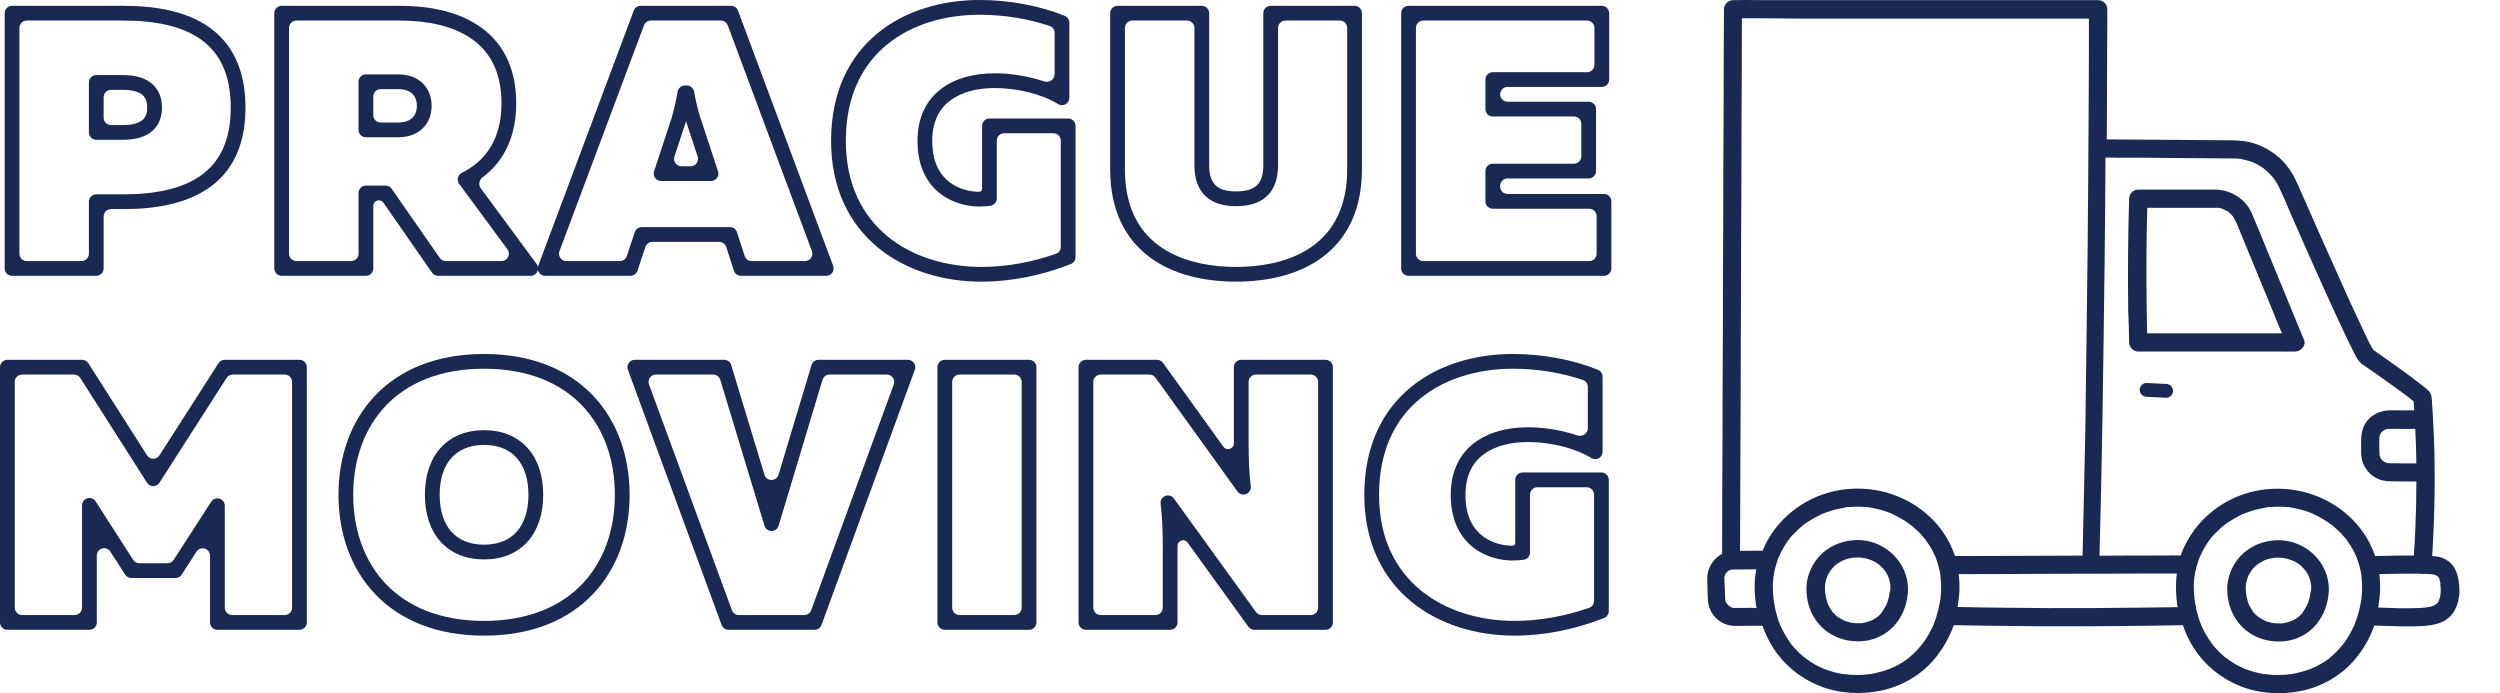
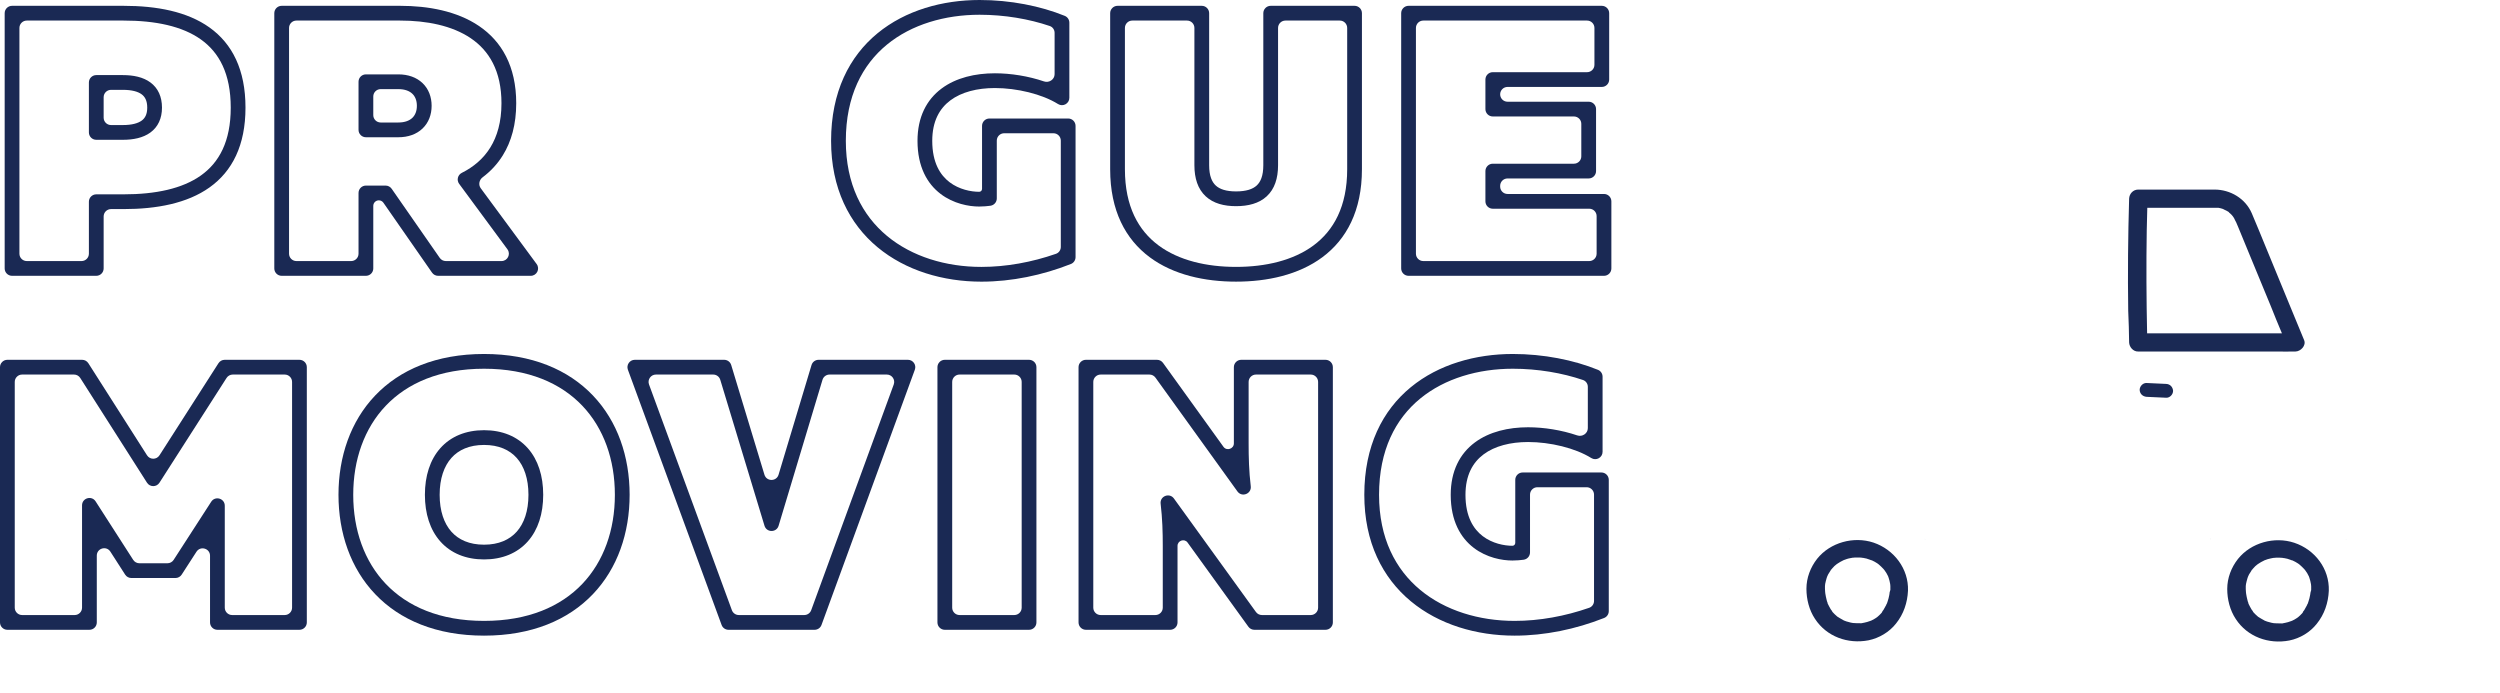
<svg xmlns="http://www.w3.org/2000/svg" width="339" height="94" viewBox="0 0 339 94" fill="none">
  <path fill-rule="evenodd" clip-rule="evenodd" d="M192.568 54.056C189.246 56.786 187 61.017 187 67.096C187 72.971 189.229 77.207 192.584 79.992C195.965 82.798 200.569 84.193 205.382 84.193C208.755 84.193 212.216 83.559 215.495 82.417C215.89 82.279 216.15 81.904 216.15 81.486V67.069C216.15 66.517 215.702 66.069 215.15 66.069H208.47C207.917 66.069 207.47 66.517 207.47 67.069V74.909C207.47 75.413 207.094 75.838 206.594 75.901C206.186 75.952 205.692 76.007 205.085 76.007C203.675 76.007 201.599 75.626 199.85 74.295C198.053 72.927 196.718 70.642 196.718 67.096C196.718 63.869 197.956 61.52 199.974 60.01C201.949 58.533 204.56 57.938 207.211 57.938C209.361 57.938 211.753 58.318 213.871 59.04C214.557 59.274 215.309 58.784 215.309 58.059V52.455C215.309 52.037 215.05 51.662 214.655 51.528C211.855 50.575 208.534 50 205.135 50C200.46 50 195.92 51.301 192.568 54.056ZM191.298 52.511C195.091 49.393 200.118 48 205.135 48C209.31 48 213.394 48.813 216.685 50.15C217.062 50.303 217.309 50.67 217.309 51.077V61.262C217.309 62.047 216.445 62.526 215.779 62.11C213.604 60.75 210.191 59.938 207.211 59.938C204.819 59.938 202.684 60.48 201.173 61.612C199.705 62.71 198.718 64.44 198.718 67.096C198.718 70.077 199.807 71.748 201.062 72.704C202.366 73.696 203.974 74.007 205.085 74.007C205.301 74.007 205.47 73.829 205.47 73.614V65.069C205.47 64.517 205.917 64.069 206.47 64.069H217.15C217.702 64.069 218.15 64.517 218.15 65.069V82.869C218.15 83.279 217.899 83.648 217.517 83.799C213.654 85.324 209.476 86.193 205.382 86.193C200.207 86.193 195.12 84.695 191.307 81.531C187.468 78.345 185 73.533 185 67.096C185 60.469 187.476 55.651 191.298 52.511Z" fill="#1A2954" />
  <path fill-rule="evenodd" clip-rule="evenodd" d="M146.25 49.789C146.25 49.237 146.698 48.789 147.25 48.789H156.892C157.213 48.789 157.515 48.944 157.703 49.205L165.904 60.589C166.339 61.192 167.313 60.866 167.313 60.123V49.789C167.313 49.237 167.761 48.789 168.313 48.789H179.735C180.287 48.789 180.735 49.237 180.735 49.789V84.4C180.735 84.952 180.287 85.4 179.735 85.4H170.093C169.772 85.4 169.47 85.246 169.282 84.985L161.031 73.565C160.611 72.984 159.672 73.3 159.672 74.016V84.4C159.672 84.952 159.224 85.4 158.672 85.4H147.25C146.698 85.4 146.25 84.952 146.25 84.4V49.789ZM149.25 50.789C148.698 50.789 148.25 51.237 148.25 51.789V82.4C148.25 82.952 148.698 83.4 149.25 83.4H156.672C157.224 83.4 157.672 82.952 157.672 82.4V74.016C157.672 72.205 157.622 70.321 157.382 68.3C157.26 67.276 158.581 66.76 159.185 67.597L170.305 82.985C170.493 83.246 170.794 83.4 171.115 83.4H177.735C178.287 83.4 178.735 82.952 178.735 82.4V51.789C178.735 51.237 178.287 50.789 177.735 50.789H170.313C169.761 50.789 169.313 51.237 169.313 51.789V60.123C169.313 61.986 169.362 63.918 169.603 65.938C169.725 66.963 168.402 67.478 167.798 66.641L156.679 51.205C156.491 50.944 156.189 50.789 155.867 50.789H149.25Z" fill="#1A2954" />
  <path fill-rule="evenodd" clip-rule="evenodd" d="M127.117 49.789C127.117 49.237 127.565 48.789 128.117 48.789H139.539C140.091 48.789 140.539 49.237 140.539 49.789V84.4C140.539 84.952 140.091 85.4 139.539 85.4H128.117C127.565 85.4 127.117 84.952 127.117 84.4V49.789ZM130.117 50.789C129.565 50.789 129.117 51.237 129.117 51.789V82.4C129.117 82.952 129.565 83.4 130.117 83.4H137.539C138.091 83.4 138.539 82.952 138.539 82.4V51.789C138.539 51.237 138.091 50.789 137.539 50.789H130.117Z" fill="#1A2954" />
  <path fill-rule="evenodd" clip-rule="evenodd" d="M85.142 50.134C84.903 49.481 85.386 48.789 86.081 48.789H98.195C98.635 48.789 99.024 49.077 99.152 49.499L103.658 64.37C103.945 65.317 105.287 65.316 105.573 64.368L110.043 49.501C110.17 49.078 110.559 48.789 111 48.789H123.114C123.809 48.789 124.292 49.48 124.053 50.133L111.396 84.743C111.252 85.138 110.876 85.4 110.457 85.4H98.788C98.368 85.4 97.994 85.138 97.849 84.744L85.142 50.134ZM88.946 50.789C88.25 50.789 87.767 51.481 88.007 52.134L99.245 82.744C99.39 83.138 99.765 83.4 100.184 83.4H109.059C109.478 83.4 109.853 83.138 109.998 82.743L121.192 52.133C121.431 51.48 120.948 50.789 120.253 50.789H112.488C112.046 50.789 111.657 51.078 111.53 51.501L105.58 71.288C105.295 72.237 103.952 72.238 103.665 71.29L97.668 51.499C97.54 51.077 97.151 50.789 96.711 50.789H88.946Z" fill="#1A2954" />
  <path fill-rule="evenodd" clip-rule="evenodd" d="M52.319 55.011C49.401 58.074 47.898 62.335 47.898 67.096C47.898 71.858 49.401 76.119 52.319 79.182C55.229 82.235 59.636 84.193 65.638 84.193C71.639 84.193 76.046 82.235 78.956 79.182C81.874 76.119 83.377 71.858 83.377 67.096C83.377 62.335 81.874 58.074 78.956 55.011C76.046 51.958 71.639 50 65.638 50C59.636 50 55.229 51.958 52.319 55.011ZM50.872 53.632C54.217 50.121 59.179 48 65.638 48C72.096 48 77.058 50.121 80.404 53.632C83.74 57.132 85.377 61.92 85.377 67.096C85.377 72.273 83.74 77.061 80.404 80.561C77.058 84.072 72.096 86.193 65.638 86.193C59.179 86.193 54.217 84.072 50.872 80.561C47.536 77.061 45.898 72.273 45.898 67.096C45.898 61.92 47.536 57.132 50.872 53.632ZM59.711 60.77C61.129 59.177 63.174 58.334 65.638 58.334C68.101 58.334 70.146 59.177 71.564 60.77C72.968 62.348 73.659 64.55 73.659 67.096C73.659 69.642 72.968 71.844 71.564 73.422C70.146 75.016 68.101 75.859 65.638 75.859C63.174 75.859 61.129 75.016 59.711 73.422C58.307 71.844 57.617 69.642 57.617 67.096C57.617 64.55 58.307 62.348 59.711 60.77ZM61.205 62.1C60.212 63.217 59.617 64.896 59.617 67.096C59.617 69.297 60.212 70.976 61.205 72.093C62.185 73.194 63.651 73.859 65.638 73.859C67.624 73.859 69.09 73.194 70.07 72.093C71.064 70.976 71.659 69.297 71.659 67.096C71.659 64.896 71.064 63.217 70.07 62.1C69.09 60.999 67.624 60.334 65.638 60.334C63.651 60.334 62.185 60.999 61.205 62.1Z" fill="#1A2954" />
  <path fill-rule="evenodd" clip-rule="evenodd" d="M0 49.789C0 49.237 0.448 48.789 1 48.789H11.136C11.478 48.789 11.796 48.964 11.979 49.252L19.939 61.742C20.331 62.357 21.23 62.358 21.624 61.743L29.626 49.25C29.81 48.963 30.128 48.789 30.468 48.789H40.605C41.157 48.789 41.605 49.237 41.605 49.789V84.4C41.605 84.952 41.157 85.4 40.605 85.4H29.48C28.927 85.4 28.48 84.952 28.48 84.4V75.359C28.48 74.362 27.181 73.979 26.64 74.816L24.634 77.921C24.449 78.207 24.133 78.379 23.794 78.379H17.811C17.471 78.379 17.154 78.206 16.97 77.919L14.966 74.801C14.427 73.961 13.125 74.343 13.125 75.341V84.4C13.125 84.952 12.677 85.4 12.125 85.4H1C0.448 85.4 0 84.952 0 84.4V49.789ZM3 50.789C2.448 50.789 2 51.237 2 51.789V82.4C2 82.952 2.448 83.4 3 83.4H10.125C10.677 83.4 11.125 82.952 11.125 82.4V68.528C11.125 67.53 12.427 67.148 12.966 67.988L18.062 75.919C18.246 76.206 18.563 76.379 18.903 76.379H22.705C23.044 76.379 23.36 76.207 23.545 75.921L28.64 68.035C29.181 67.198 30.48 67.581 30.48 68.578V82.4C30.48 82.952 30.927 83.4 31.48 83.4H38.605C39.157 83.4 39.605 82.952 39.605 82.4V51.789C39.605 51.237 39.157 50.789 38.605 50.789H31.562C31.222 50.789 30.904 50.963 30.721 51.25L21.62 65.458C21.226 66.073 20.327 66.072 19.934 65.456L10.882 51.252C10.699 50.964 10.381 50.789 10.039 50.789H3Z" fill="#1A2954" />
  <path fill-rule="evenodd" clip-rule="evenodd" d="M190 1.789C190 1.237 190.448 0.789 191 0.789H217.205C217.757 0.789 218.205 1.237 218.205 1.789V10.788C218.205 11.34 217.757 11.788 217.205 11.788H204.422C203.869 11.788 203.422 12.238 203.422 12.79C203.422 13.343 203.869 13.793 204.422 13.793H215.425C215.978 13.793 216.425 14.241 216.425 14.793V23.198C216.425 23.75 215.978 24.198 215.425 24.198H204.422C203.869 24.198 203.422 24.646 203.422 25.198V25.302C203.422 25.854 203.869 26.302 204.422 26.302H217.502C218.054 26.302 218.502 26.75 218.502 27.302V36.4C218.502 36.952 218.054 37.4 217.502 37.4H191C190.448 37.4 190 36.952 190 36.4V1.789ZM193 2.789C192.448 2.789 192 3.237 192 3.789V34.4C192 34.952 192.448 35.4 193 35.4H215.502C216.054 35.4 216.502 34.952 216.502 34.4V29.302C216.502 28.75 216.054 28.302 215.502 28.302H202.422C201.869 28.302 201.422 27.854 201.422 27.302V23.198C201.422 22.646 201.869 22.198 202.422 22.198H213.425C213.978 22.198 214.425 21.75 214.425 21.198V16.793C214.425 16.241 213.978 15.793 213.425 15.793H202.422C201.869 15.793 201.422 15.345 201.422 14.793V10.788C201.422 10.236 201.869 9.788 202.422 9.788H215.205C215.757 9.788 216.205 9.34 216.205 8.788V3.789C216.205 3.237 215.757 2.789 215.205 2.789H193Z" fill="#1A2954" />
  <path fill-rule="evenodd" clip-rule="evenodd" d="M150.539 1.789C150.539 1.237 150.987 0.789 151.539 0.789H162.961C163.513 0.789 163.961 1.237 163.961 1.789V22.407C163.961 23.848 164.335 24.673 164.853 25.154C165.385 25.649 166.254 25.956 167.608 25.956C168.991 25.956 169.873 25.647 170.41 25.152C170.931 24.671 171.305 23.848 171.305 22.407V1.789C171.305 1.237 171.753 0.789 172.305 0.789H183.678C184.23 0.789 184.678 1.237 184.678 1.789V22.951C184.678 28.569 182.592 32.443 179.318 34.878C176.091 37.278 171.834 38.191 167.608 38.191C163.383 38.191 159.125 37.278 155.899 34.878C152.625 32.443 150.539 28.569 150.539 22.951V1.789ZM153.539 2.789C152.987 2.789 152.539 3.237 152.539 3.789V22.951C152.539 28.013 154.384 31.259 157.093 33.273C159.849 35.324 163.626 36.191 167.608 36.191C171.591 36.191 175.367 35.324 178.124 33.273C180.832 31.259 182.678 28.013 182.678 22.951V3.789C182.678 3.237 182.23 2.789 181.678 2.789H174.305C173.753 2.789 173.305 3.237 173.305 3.789V22.407C173.305 24.18 172.839 25.632 171.766 26.622C170.709 27.597 169.242 27.956 167.608 27.956C165.996 27.956 164.541 27.595 163.491 26.619C162.427 25.63 161.961 24.18 161.961 22.407V3.789C161.961 3.237 161.513 2.789 160.961 2.789H153.539Z" fill="#1A2954" />
  <path fill-rule="evenodd" clip-rule="evenodd" d="M120.263 6.056C116.941 8.786 114.695 13.017 114.695 19.096C114.695 24.971 116.924 29.207 120.28 31.992C123.66 34.798 128.264 36.193 133.077 36.193C136.45 36.193 139.911 35.559 143.191 34.417C143.585 34.279 143.845 33.904 143.845 33.486V19.069C143.845 18.517 143.397 18.069 142.845 18.069H136.165C135.613 18.069 135.165 18.517 135.165 19.069V26.909C135.165 27.413 134.789 27.838 134.289 27.901C133.881 27.952 133.387 28.007 132.781 28.007C131.37 28.007 129.295 27.626 127.546 26.295C125.748 24.927 124.413 22.642 124.413 19.096C124.413 15.869 125.652 13.52 127.67 12.01C129.644 10.533 132.255 9.938 134.907 9.938C137.056 9.938 139.449 10.318 141.566 11.04C142.253 11.274 143.004 10.784 143.004 10.059V4.455C143.004 4.037 142.746 3.662 142.35 3.527C139.55 2.575 136.23 2 132.83 2C128.155 2 123.615 3.301 120.263 6.056ZM118.994 4.51C122.787 1.393 127.814 0 132.83 0C137.006 0 141.09 0.813 144.381 2.15C144.758 2.303 145.004 2.67 145.004 3.077V13.262C145.004 14.047 144.14 14.526 143.474 14.11C141.299 12.75 137.886 11.938 134.907 11.938C132.515 11.938 130.38 12.48 128.868 13.612C127.4 14.71 126.413 16.44 126.413 19.096C126.413 22.077 127.502 23.748 128.757 24.704C130.061 25.696 131.669 26.007 132.781 26.007C132.996 26.007 133.165 25.829 133.165 25.614V17.069C133.165 16.517 133.613 16.069 134.165 16.069H144.845C145.397 16.069 145.845 16.517 145.845 17.069V34.869C145.845 35.279 145.594 35.648 145.212 35.799C141.35 37.324 137.171 38.193 133.077 38.193C127.903 38.193 122.815 36.695 119.002 33.531C115.164 30.345 112.695 25.533 112.695 19.096C112.695 12.469 115.172 7.651 118.994 4.51Z" fill="#1A2954" />
-   <path fill-rule="evenodd" clip-rule="evenodd" d="M85.936 1.439C86.082 1.048 86.456 0.789 86.873 0.789H99.135C99.552 0.789 99.926 1.048 100.072 1.44L112.977 36.05C113.22 36.704 112.737 37.4 112.04 37.4H100.47C100.036 37.4 99.651 37.12 99.518 36.707L98.482 33.494C98.349 33.081 97.964 32.801 97.53 32.801H88.463C88.032 32.801 87.65 33.077 87.514 33.485L86.437 36.716C86.301 37.124 85.919 37.4 85.488 37.4H73.919C73.221 37.4 72.737 36.703 72.982 36.049L85.936 1.439ZM88.26 2.789C87.843 2.789 87.469 3.048 87.323 3.439L75.866 34.049C75.621 34.703 76.105 35.4 76.803 35.4H84.047C84.477 35.4 84.859 35.124 84.996 34.716L86.073 31.485C86.209 31.077 86.591 30.801 87.021 30.801H98.987C99.421 30.801 99.805 31.081 99.938 31.494L100.975 34.707C101.108 35.12 101.492 35.4 101.926 35.4H109.16C109.857 35.4 110.34 34.704 110.097 34.05L98.683 3.44C98.537 3.048 98.164 2.789 97.746 2.789H88.26ZM91.106 15.891C91.386 14.849 91.66 13.76 91.881 12.45C91.964 11.958 92.385 11.59 92.884 11.59H93.124C93.623 11.59 94.043 11.958 94.127 12.45C94.349 13.764 94.631 14.849 94.946 15.874L97.365 23.232C97.578 23.879 97.096 24.544 96.415 24.544H89.642C88.961 24.544 88.479 23.879 88.692 23.232L91.106 15.891ZM93.035 16.463C93.033 16.458 93.025 16.458 93.023 16.464L91.455 21.232C91.242 21.879 91.724 22.544 92.405 22.544H93.652C94.333 22.544 94.815 21.879 94.602 21.232L93.04 16.48L93.037 16.471C93.036 16.469 93.035 16.466 93.035 16.463Z" fill="#1A2954" />
  <path fill-rule="evenodd" clip-rule="evenodd" d="M37.195 1.789C37.195 1.237 37.643 0.789 38.195 0.789H54.264C58.046 0.789 61.959 1.495 64.955 3.526C68.014 5.6 69.999 8.976 69.999 14.002C69.999 16.854 69.343 19.193 68.18 21.068C67.438 22.263 66.505 23.246 65.441 24.044C64.973 24.395 64.841 25.058 65.189 25.529L72.77 35.806C73.257 36.466 72.786 37.4 71.965 37.4H59.407C59.079 37.4 58.773 37.239 58.586 36.971L51.989 27.488C51.848 27.286 51.617 27.165 51.37 27.165C50.954 27.165 50.617 27.502 50.617 27.919V36.4C50.617 36.952 50.169 37.4 49.617 37.4H38.195C37.643 37.4 37.195 36.952 37.195 36.4V1.789ZM40.195 2.789C39.643 2.789 39.195 3.237 39.195 3.789V34.4C39.195 34.952 39.643 35.4 40.195 35.4H47.617C48.169 35.4 48.617 34.952 48.617 34.4V26.165C48.617 25.613 49.065 25.165 49.617 25.165H52.287C52.614 25.165 52.921 25.325 53.108 25.594L59.631 34.971C59.818 35.239 60.124 35.4 60.452 35.4H68.005C68.825 35.4 69.296 34.466 68.809 33.806L62.261 24.929C61.892 24.43 62.063 23.719 62.618 23.441C64.21 22.645 65.542 21.526 66.48 20.013C67.418 18.501 67.999 16.539 67.999 14.002C67.999 9.584 66.299 6.853 63.833 5.182C61.304 3.468 57.85 2.789 54.264 2.789H40.195ZM48.617 11.085C48.617 10.532 49.065 10.085 49.617 10.085H54.017C55.33 10.085 56.476 10.482 57.299 11.271C58.125 12.063 58.528 13.156 58.528 14.348C58.528 15.54 58.125 16.632 57.299 17.424C56.476 18.214 55.33 18.611 54.017 18.611H49.617C49.065 18.611 48.617 18.163 48.617 17.611V11.085ZM51.617 12.085C51.065 12.085 50.617 12.532 50.617 13.085V15.611C50.617 16.163 51.065 16.611 51.617 16.611H54.017C54.929 16.611 55.539 16.341 55.915 15.981C56.288 15.623 56.528 15.084 56.528 14.348C56.528 13.611 56.288 13.072 55.915 12.715C55.539 12.355 54.929 12.085 54.017 12.085H51.617Z" fill="#1A2954" />
  <path fill-rule="evenodd" clip-rule="evenodd" d="M0.633 1.789C0.633 1.237 1.081 0.789 1.633 0.789H16.763C21.248 0.789 25.377 1.564 28.406 3.725C31.5 5.932 33.288 9.467 33.288 14.595C33.288 19.701 31.498 23.223 28.405 25.422C25.376 27.576 21.248 28.352 16.763 28.352H15.054C14.502 28.352 14.054 28.799 14.054 29.352V36.4C14.054 36.952 13.607 37.4 13.054 37.4H1.633C1.081 37.4 0.633 36.952 0.633 36.4V1.789ZM3.633 2.789C3.081 2.789 2.633 3.237 2.633 3.789V34.4C2.633 34.952 3.081 35.4 3.633 35.4H11.054C11.607 35.4 12.054 34.952 12.054 34.4V27.352C12.054 26.799 12.502 26.352 13.054 26.352H16.763C21.078 26.352 24.712 25.594 27.246 23.792C29.716 22.036 31.288 19.18 31.288 14.595C31.288 9.983 29.714 7.115 27.245 5.353C24.712 3.547 21.078 2.789 16.763 2.789H3.633ZM12.054 11.183C12.054 10.631 12.502 10.183 13.054 10.183H16.664C18.072 10.183 19.396 10.444 20.39 11.175C21.439 11.947 21.965 13.126 21.965 14.595C21.965 16.047 21.433 17.213 20.385 17.975C19.394 18.696 18.072 18.957 16.664 18.957H13.054C12.502 18.957 12.054 18.509 12.054 17.957V11.183ZM15.054 12.183C14.502 12.183 14.054 12.631 14.054 13.183V15.957C14.054 16.509 14.502 16.957 15.054 16.957H16.664C17.876 16.957 18.705 16.724 19.209 16.357C19.657 16.032 19.965 15.516 19.965 14.595C19.965 13.642 19.651 13.115 19.205 12.786C18.703 12.417 17.876 12.183 16.664 12.183H15.054Z" fill="#1A2954" />
  <path d="M311.105 73.6C308.419 72.711 305.241 73.575 303.467 75.796C302.555 76.955 302.013 78.386 302.013 79.867C302.013 81.273 302.383 82.753 303.171 83.938C304.748 86.356 307.631 87.392 310.439 86.849C311.893 86.553 313.248 85.739 314.159 84.579C315.194 83.296 315.712 81.742 315.786 80.113C315.884 77.128 313.913 74.537 311.105 73.6ZM313.051 78.411C313.051 78.386 313.051 78.386 313.026 78.386C313.051 78.386 313.051 78.411 313.051 78.411ZM305.463 82.951C305.413 82.901 305.364 82.852 305.463 82.951ZM311.573 83.691L311.548 83.716C311.425 83.839 311.523 83.74 311.573 83.691ZM313.273 80.558C313.273 80.632 313.248 80.656 313.248 80.706C313.199 81.002 313.125 81.273 313.026 81.569C313.001 81.668 312.952 81.766 312.928 81.865C312.928 81.865 312.928 81.89 312.903 81.89C312.903 81.915 312.878 81.939 312.878 81.939C312.854 81.989 312.854 81.989 312.854 81.989C312.854 82.013 312.829 82.038 312.829 82.063C312.706 82.285 312.583 82.507 312.46 82.729C312.41 82.803 312.287 82.926 312.263 83.025C312.263 83.025 312.263 83.025 312.263 83.05C312.238 83.099 312.189 83.124 312.164 83.173C311.991 83.37 311.794 83.543 311.622 83.691C311.573 83.716 311.474 83.79 311.449 83.814C311.351 83.888 311.228 83.963 311.129 84.012C311.006 84.086 310.907 84.135 310.784 84.185C310.759 84.185 310.686 84.209 310.661 84.234C310.661 84.234 310.661 84.234 310.636 84.234C310.39 84.333 310.119 84.407 309.873 84.456C309.799 84.481 309.7 84.481 309.626 84.505C309.577 84.505 309.552 84.53 309.552 84.53C309.429 84.555 309.281 84.53 309.183 84.53C308.912 84.53 308.616 84.53 308.345 84.505C308.32 84.505 308.222 84.481 308.197 84.481C308.049 84.456 307.926 84.431 307.778 84.382C307.557 84.332 307.31 84.259 307.088 84.16C307.039 84.135 306.99 84.111 306.965 84.086C306.842 84.012 306.694 83.938 306.571 83.864C306.473 83.79 306.349 83.74 306.251 83.666C306.226 83.666 306.177 83.617 306.152 83.593C305.955 83.42 305.758 83.247 305.586 83.05C305.561 83.025 305.536 83 305.512 82.951C305.487 82.852 305.364 82.729 305.315 82.655C305.167 82.408 305.044 82.161 304.92 81.915C304.896 81.865 304.871 81.816 304.871 81.742C304.822 81.618 304.773 81.495 304.748 81.347C304.674 81.076 304.625 80.804 304.575 80.508C304.575 80.434 304.551 80.36 304.551 80.286C304.551 80.163 304.526 80.015 304.526 79.891C304.526 79.743 304.526 79.62 304.526 79.472C304.526 79.472 304.526 79.373 304.551 79.299C304.551 79.373 304.526 79.423 304.551 79.25C304.551 79.225 304.551 79.225 304.551 79.225C304.6 78.954 304.674 78.707 304.748 78.436C304.773 78.386 304.773 78.337 304.797 78.288C304.846 78.14 304.846 78.164 304.822 78.213C304.871 78.115 304.97 77.918 304.97 77.893C304.994 77.868 305.216 77.498 305.315 77.35C305.29 77.375 305.29 77.375 305.315 77.325C305.339 77.276 305.364 77.251 305.364 77.251C305.364 77.251 305.364 77.251 305.364 77.276C305.364 77.276 305.364 77.276 305.389 77.251C305.413 77.202 305.463 77.177 305.487 77.128C305.586 77.005 305.709 76.906 305.807 76.783C305.906 76.684 306.004 76.61 306.103 76.536C306.152 76.511 306.202 76.462 306.251 76.437C306.473 76.289 306.719 76.141 306.99 76.018C307.015 76.018 307.039 75.993 307.088 75.968C307.113 75.968 307.113 75.968 307.162 75.944C307.286 75.894 307.384 75.87 307.507 75.82C307.803 75.722 308.099 75.697 308.419 75.623C308.074 75.697 308.518 75.623 308.616 75.623C308.764 75.623 308.912 75.623 309.06 75.623C309.207 75.623 309.33 75.623 309.478 75.648C309.528 75.648 309.577 75.648 309.626 75.672C309.651 75.672 309.651 75.672 309.7 75.672C310.02 75.722 310.316 75.796 310.612 75.919C310.686 75.944 310.735 75.968 310.809 75.993H310.833C310.833 75.993 310.833 75.993 310.858 75.993C310.981 76.067 311.129 76.116 311.252 76.19C311.376 76.264 311.499 76.338 311.622 76.412C311.696 76.462 311.745 76.511 311.819 76.56C312.041 76.758 312.263 76.955 312.46 77.177C312.509 77.227 312.533 77.276 312.583 77.325C312.681 77.449 312.755 77.597 312.854 77.72C312.928 77.868 313.001 77.991 313.075 78.14C313.075 78.14 313.075 78.164 313.1 78.189C313.1 78.189 313.1 78.189 313.1 78.213C313.125 78.263 313.125 78.288 313.149 78.337C313.248 78.633 313.322 78.929 313.371 79.225C313.371 79.324 313.396 79.423 313.396 79.497C313.396 79.669 313.396 79.842 313.396 80.015C313.297 80.286 313.297 80.409 313.273 80.558Z" fill="#1A2954" />
  <path d="M254.043 73.575C251.358 72.686 248.179 73.55 246.405 75.77C245.494 76.93 244.952 78.361 244.952 79.841C244.952 81.248 245.321 82.728 246.11 83.913C247.686 86.331 250.569 87.367 253.378 86.824C254.807 86.528 256.187 85.714 257.098 84.554C258.133 83.271 258.65 81.717 258.724 80.088C258.823 77.127 256.827 74.512 254.043 73.575ZM255.989 78.386C255.989 78.361 255.989 78.361 255.965 78.361C255.989 78.361 255.989 78.386 255.989 78.386ZM248.376 82.95C248.352 82.901 248.303 82.852 248.376 82.95ZM254.511 83.691L254.486 83.715C254.363 83.814 254.462 83.74 254.511 83.691ZM256.211 80.532C256.211 80.557 256.211 80.557 256.211 80.532C256.211 80.606 256.187 80.631 256.187 80.68C256.137 80.977 256.063 81.248 255.965 81.544C255.94 81.643 255.891 81.741 255.866 81.84C255.866 81.84 255.866 81.865 255.841 81.865C255.841 81.889 255.817 81.914 255.817 81.914C255.792 81.963 255.792 81.963 255.792 81.963C255.792 81.988 255.768 82.013 255.768 82.037C255.644 82.259 255.521 82.481 255.398 82.704C255.349 82.778 255.226 82.901 255.201 83C255.201 83 255.201 83 255.201 83.024C255.176 83.074 255.127 83.098 255.102 83.148C254.93 83.345 254.733 83.518 254.56 83.666C254.511 83.691 254.413 83.765 254.388 83.789C254.289 83.863 254.166 83.937 254.068 83.987C253.945 84.061 253.846 84.11 253.723 84.159C253.698 84.159 253.624 84.184 253.599 84.209C253.599 84.209 253.599 84.209 253.575 84.209C253.328 84.307 253.058 84.381 252.811 84.431C252.737 84.456 252.639 84.456 252.565 84.48C252.515 84.48 252.491 84.505 252.491 84.505C252.368 84.529 252.22 84.505 252.121 84.505C251.85 84.505 251.555 84.505 251.284 84.48C251.259 84.48 251.16 84.456 251.136 84.456C250.988 84.431 250.865 84.406 250.717 84.357C250.495 84.307 250.249 84.233 250.027 84.135C249.978 84.11 249.928 84.085 249.904 84.061C249.781 83.987 249.633 83.913 249.51 83.839C249.411 83.765 249.288 83.715 249.189 83.641C249.165 83.641 249.116 83.592 249.091 83.567C248.894 83.395 248.697 83.222 248.524 83.024C248.5 83 248.475 82.975 248.45 82.926C248.426 82.827 248.303 82.704 248.253 82.63C248.105 82.383 247.982 82.136 247.859 81.889C247.834 81.84 247.81 81.791 247.81 81.717C247.76 81.593 247.711 81.47 247.686 81.322C247.613 81.05 247.563 80.779 247.514 80.483C247.514 80.409 247.489 80.335 247.489 80.261C247.489 80.138 247.465 79.989 247.465 79.866C247.465 79.718 247.465 79.595 247.465 79.447C247.465 79.447 247.465 79.348 247.489 79.274C247.489 79.348 247.465 79.397 247.489 79.225C247.489 79.2 247.489 79.2 247.489 79.2C247.539 78.928 247.613 78.682 247.686 78.41C247.711 78.361 247.711 78.312 247.736 78.262C247.785 78.114 247.785 78.139 247.76 78.188C247.81 78.09 247.908 77.892 247.908 77.868C247.933 77.843 248.155 77.473 248.253 77.325C248.229 77.349 248.229 77.349 248.253 77.3C248.278 77.251 248.303 77.226 248.303 77.226C248.303 77.226 248.303 77.226 248.303 77.251C248.303 77.251 248.303 77.251 248.327 77.226C248.352 77.177 248.401 77.152 248.426 77.103C248.524 76.979 248.647 76.881 248.746 76.757C248.844 76.659 248.943 76.585 249.042 76.511C249.091 76.486 249.14 76.436 249.189 76.412C249.411 76.264 249.658 76.116 249.928 75.992C249.953 75.992 249.978 75.968 250.027 75.943C250.052 75.943 250.052 75.943 250.101 75.918C250.224 75.869 250.323 75.844 250.446 75.795C250.742 75.696 251.037 75.672 251.358 75.598C251.013 75.672 251.456 75.598 251.555 75.598C251.703 75.598 251.85 75.598 251.998 75.598C252.146 75.598 252.269 75.598 252.417 75.622C252.466 75.622 252.515 75.622 252.565 75.647C252.589 75.647 252.589 75.647 252.639 75.647C252.959 75.696 253.255 75.77 253.55 75.894C253.624 75.918 253.673 75.943 253.747 75.968H253.772C253.772 75.968 253.772 75.968 253.797 75.968C253.92 76.042 254.068 76.091 254.191 76.165C254.314 76.239 254.437 76.313 254.56 76.387C254.634 76.436 254.684 76.486 254.757 76.535C254.979 76.733 255.201 76.93 255.398 77.152C255.447 77.201 255.472 77.251 255.521 77.3C255.62 77.424 255.694 77.572 255.792 77.695C255.866 77.843 255.94 77.966 256.014 78.114C256.014 78.114 256.014 78.139 256.039 78.164C256.039 78.164 256.039 78.164 256.039 78.188C256.063 78.238 256.063 78.262 256.088 78.312C256.187 78.608 256.26 78.904 256.31 79.2C256.31 79.299 256.334 79.397 256.334 79.471C256.334 79.644 256.334 79.817 256.334 79.989C256.236 80.261 256.211 80.409 256.211 80.532Z" fill="#1A2954" />
  <path d="M323.152 62.52L323.103 62.471V62.471C323.12 62.488 323.137 62.505 323.152 62.52Z" fill="#1A2954" />
  <path d="M234.09 77.659C234.089 77.659 234.088 77.66 234.088 77.66C234.086 77.663 234.085 77.665 234.083 77.667C234.081 77.67 234.079 77.673 234.077 77.677C234.08 77.674 234.084 77.672 234.087 77.67C234.087 77.665 234.088 77.662 234.09 77.659Z" fill="#1A2954" />
-   <path d="M234.09 77.659C234.095 77.654 234.101 77.65 234.106 77.646C234.11 77.645 234.112 77.645 234.112 77.645C234.11 77.645 234.108 77.645 234.107 77.645L234.106 77.646C234.101 77.647 234.093 77.65 234.09 77.659Z" fill="#1A2954" />
+   <path d="M234.09 77.659C234.095 77.654 234.101 77.65 234.106 77.646C234.11 77.645 234.112 77.645 234.112 77.645L234.106 77.646C234.101 77.647 234.093 77.65 234.09 77.659Z" fill="#1A2954" />
  <path d="M233.839 78.264C233.832 78.285 233.824 78.303 233.817 78.311C233.817 78.311 233.817 78.288 233.839 78.264Z" fill="#1A2954" />
  <path d="M242.609 73.121C242.609 73.125 242.61 73.128 242.612 73.13C242.735 72.982 242.735 72.957 242.662 73.056C242.649 73.08 242.631 73.099 242.612 73.118C242.611 73.119 242.61 73.12 242.609 73.121Z" fill="#1A2954" />
  <path d="M250.102 68.837C250.129 68.827 250.157 68.818 250.186 68.811C250.165 68.817 250.137 68.826 250.102 68.837Z" fill="#1A2954" />
  <path d="M253.502 68.812C253.461 68.812 253.428 68.804 253.398 68.798C253.374 68.792 253.352 68.787 253.33 68.787C253.37 68.787 253.403 68.795 253.433 68.801C253.458 68.807 253.48 68.812 253.502 68.812Z" fill="#1A2954" />
-   <path d="M261.004 73.07C261 73.066 260.996 73.061 260.992 73.056C260.997 73.061 261.001 73.066 261.004 73.07Z" fill="#1A2954" />
  <path d="M261.004 73.07C261.115 73.205 261.112 73.225 261.041 73.13C261.029 73.117 261.023 73.105 261.016 73.093C261.013 73.085 261.009 73.078 261.004 73.07Z" fill="#1A2954" />
  <path d="M262.445 75.523C262.43 75.492 262.414 75.461 262.405 75.43C262.426 75.473 262.445 75.512 262.445 75.523Z" fill="#1A2954" />
  <path d="M299.694 73.121C299.694 73.125 299.695 73.128 299.697 73.13C299.82 72.982 299.82 72.957 299.747 73.056C299.734 73.08 299.716 73.099 299.697 73.118C299.696 73.119 299.695 73.12 299.694 73.121Z" fill="#1A2954" />
  <path d="M307.187 68.837C307.214 68.827 307.242 68.818 307.271 68.811C307.25 68.817 307.222 68.826 307.187 68.837Z" fill="#1A2954" />
  <path d="M310.587 68.812C310.546 68.812 310.513 68.804 310.483 68.798C310.459 68.792 310.437 68.787 310.415 68.787C310.455 68.787 310.488 68.795 310.518 68.801C310.543 68.807 310.565 68.812 310.587 68.812Z" fill="#1A2954" />
  <path d="M318.089 73.07C318.085 73.066 318.081 73.061 318.077 73.056C318.082 73.061 318.086 73.066 318.089 73.07Z" fill="#1A2954" />
  <path d="M318.089 73.07C318.2 73.205 318.198 73.225 318.126 73.13C318.114 73.117 318.108 73.105 318.102 73.093C318.098 73.085 318.094 73.078 318.089 73.07Z" fill="#1A2954" />
-   <path d="M319.53 75.523C319.515 75.492 319.499 75.461 319.49 75.43C319.511 75.473 319.53 75.512 319.53 75.523Z" fill="#1A2954" />
  <path d="M329.952 82.136C329.944 82.14 329.937 82.143 329.929 82.146C329.935 82.141 329.941 82.136 329.952 82.136Z" fill="#1A2954" />
-   <path fill-rule="evenodd" clip-rule="evenodd" d="M330.617 75.498C331.578 75.671 332.465 76.288 332.909 77.176C333.426 78.188 333.5 79.347 333.5 80.482C333.352 81.889 332.909 83.197 331.701 84.035C330.568 84.8 329.016 84.874 327.686 84.924C326.248 84.961 324.824 84.915 323.393 84.868C322.911 84.853 322.429 84.837 321.945 84.825C321.329 86.601 320.368 88.255 319.112 89.661C317.289 91.709 314.751 93.14 312.065 93.683C309.306 94.25 306.3 94.078 303.664 92.992C301.126 91.956 298.983 90.204 297.48 87.885C296.864 86.922 296.371 85.861 296.002 84.776C293.758 84.825 291.491 84.849 289.246 84.874L289.177 84.874C285.186 84.924 281.17 84.948 277.179 84.924C273.113 84.899 269.024 84.85 264.934 84.776C264.293 86.552 263.332 88.23 262.076 89.636C260.253 91.684 257.715 93.115 255.029 93.658C252.27 94.226 249.264 94.053 246.628 92.967C244.09 91.931 241.947 90.179 240.444 87.86C239.853 86.922 239.36 85.911 238.99 84.85C238.482 84.85 237.98 84.856 237.481 84.862C236.989 84.868 236.499 84.874 236.009 84.874C235.938 84.874 235.868 84.875 235.797 84.875C235.301 84.878 234.808 84.88 234.334 84.751C233.053 84.43 232.018 83.369 231.698 82.086C231.583 81.607 231.572 81.098 231.562 80.594C231.559 80.449 231.555 80.305 231.55 80.162C231.55 79.875 231.537 79.594 231.525 79.317C231.513 79.045 231.501 78.777 231.501 78.509C231.476 77.201 232.141 75.992 233.225 75.276C233.324 75.203 233.422 75.153 233.52 75.104L233.521 75.104V74.117C233.521 69.305 233.546 64.47 233.57 59.634L233.57 59.633C233.57 54.748 233.595 49.862 233.62 44.977C233.62 40.092 233.644 35.231 233.669 30.346C233.669 25.485 233.693 20.6 233.718 15.715L233.718 15.714C233.718 10.903 233.743 6.067 233.767 1.256C233.767 0.589 234.334 0.022 234.999 0.022H235.073C236.091 -0.011 237.11 5.53445e-08 238.128 0.011C238.637 0.016 239.147 0.022 239.656 0.022H284.521C285.186 0.022 285.777 0.589 285.753 1.256V1.354C285.767 2.452 285.755 3.549 285.744 4.641C285.736 5.366 285.728 6.089 285.728 6.807C285.728 10.854 285.703 14.875 285.679 18.897C286.803 18.91 287.933 18.916 289.066 18.922C290.193 18.928 291.324 18.934 292.454 18.947C295.583 18.971 298.736 18.996 301.89 19.021C303.048 19.021 304.181 19.045 305.315 19.341C306.744 19.736 308.049 20.476 309.158 21.463C310.193 22.401 310.932 23.585 311.499 24.843C313.47 29.334 315.465 33.825 317.486 38.315C318.373 40.339 319.309 42.337 320.245 44.311C320.322 44.477 320.399 44.644 320.476 44.812C320.888 45.71 321.302 46.612 321.822 47.445C322.25 47.751 322.679 48.051 323.107 48.352C323.541 48.656 323.975 48.96 324.409 49.27C325.788 50.257 327.168 51.244 328.499 52.305C328.72 52.453 328.917 52.626 329.114 52.799C329.188 52.848 329.238 52.897 329.312 52.971C329.657 53.317 329.731 53.687 329.755 54.156C329.878 55.735 329.952 57.339 330.026 58.942C330.248 64.42 330.149 69.922 329.804 75.4C330.075 75.424 330.346 75.449 330.617 75.498ZM323.768 62.791H323.793C323.818 62.791 323.867 62.791 323.867 62.816H324.384C325.493 62.841 326.577 62.841 327.661 62.841C327.636 61.286 327.587 59.707 327.513 58.153C326.792 58.169 326.071 58.164 325.343 58.158C324.976 58.156 324.608 58.153 324.236 58.153H323.818C323.781 58.165 323.75 58.171 323.719 58.177C323.688 58.184 323.657 58.19 323.62 58.202C323.591 58.202 323.571 58.211 323.554 58.218C323.542 58.223 323.532 58.227 323.522 58.227C323.522 58.227 323.497 58.227 323.448 58.252C323.424 58.258 323.407 58.262 323.397 58.265C323.304 58.313 323.201 58.375 323.201 58.375C323.201 58.4 323.177 58.4 323.177 58.4C323.128 58.424 323.078 58.474 323.078 58.474C323.047 58.489 323.025 58.516 323.001 58.545C322.987 58.562 322.973 58.579 322.955 58.597C322.98 58.572 322.98 58.548 322.98 58.548C322.98 58.548 322.931 58.597 322.906 58.646C322.857 58.72 322.807 58.794 322.807 58.819C322.783 58.844 322.758 58.893 322.733 58.942C322.709 58.992 322.66 59.164 322.635 59.263C322.61 59.312 322.61 59.362 322.61 59.362C322.61 59.362 322.635 59.312 322.635 59.263V60.497C322.647 60.67 322.647 60.836 322.647 61.003C322.647 61.169 322.647 61.336 322.66 61.508V61.681C322.672 61.73 322.69 61.78 322.709 61.829C322.727 61.878 322.746 61.928 322.758 61.977V62.002C322.783 62.051 322.807 62.101 322.832 62.15C322.844 62.175 322.857 62.193 322.869 62.212C322.881 62.23 322.894 62.249 322.906 62.273C322.932 62.3 322.962 62.329 322.992 62.36C323.029 62.397 323.067 62.435 323.103 62.471C323.103 62.486 323.112 62.492 323.125 62.5C323.133 62.505 323.143 62.511 323.152 62.52C323.177 62.545 323.226 62.569 323.226 62.569C323.263 62.594 323.3 62.613 323.337 62.631C323.374 62.65 323.411 62.668 323.448 62.693C323.46 62.693 323.466 62.699 323.472 62.705C323.479 62.711 323.485 62.717 323.497 62.717C323.596 62.767 323.744 62.791 323.768 62.791ZM323.419 62.697C323.435 62.702 323.454 62.708 323.472 62.717C323.423 62.693 323.374 62.668 323.374 62.668C323.374 62.683 323.393 62.689 323.419 62.697ZM296.507 21.439C295.46 21.432 294.413 21.426 293.365 21.414L293.351 21.414C291.311 21.389 289.295 21.365 287.181 21.389C286.615 21.365 286.073 21.365 285.506 21.365C285.482 26.201 285.432 31.037 285.383 35.873C285.309 42.386 285.212 48.875 285.114 55.388L285.112 55.537C285.013 62.125 284.865 68.738 284.693 75.35H285.334C287.773 75.326 290.187 75.326 292.602 75.326C292.947 75.326 293.292 75.323 293.636 75.32C294.326 75.315 295.016 75.309 295.706 75.326C296.15 74.043 296.815 72.834 297.628 71.748C299.402 69.429 301.865 67.726 304.649 66.887C307.458 66.024 310.587 66.073 313.371 66.986C316.131 67.899 318.545 69.601 320.27 71.945C321.058 73.006 321.649 74.166 322.068 75.4C322.56 75.391 323.049 75.38 323.536 75.369C324.489 75.347 325.434 75.326 326.38 75.326H327.316L327.327 75.15C327.397 74.051 327.466 72.972 327.513 71.871C327.612 69.675 327.661 67.479 327.661 65.284H325.936C325.669 65.276 325.401 65.277 325.134 65.278C324.467 65.281 323.803 65.284 323.152 65.16C321.748 64.889 320.565 63.68 320.27 62.298C320.151 61.666 320.159 61.018 320.167 60.38C320.169 60.221 320.171 60.062 320.171 59.905C320.171 59.09 320.245 58.375 320.615 57.659C321.304 56.302 322.733 55.611 324.212 55.636C324.566 55.636 324.917 55.639 325.267 55.642C325.965 55.647 326.66 55.653 327.365 55.636C327.353 55.44 327.341 55.237 327.328 55.034C327.316 54.83 327.304 54.625 327.291 54.427C327.242 54.39 327.199 54.353 327.156 54.316C327.113 54.279 327.07 54.242 327.02 54.205C326.946 54.143 326.866 54.082 326.786 54.02C326.706 53.958 326.626 53.897 326.552 53.835C326.54 53.823 326.522 53.81 326.503 53.798C326.485 53.786 326.466 53.773 326.454 53.761C326.399 53.72 326.345 53.679 326.291 53.639C326.246 53.605 326.202 53.572 326.158 53.539C325.924 53.366 325.696 53.2 325.468 53.033C325.24 52.867 325.012 52.7 324.778 52.527C323.842 51.861 322.906 51.195 321.97 50.529C321.759 50.382 321.548 50.238 321.338 50.096C320.985 49.855 320.635 49.617 320.294 49.369C319.814 49.02 319.547 48.496 319.287 47.987C319.253 47.921 319.219 47.855 319.186 47.79C318.283 46.005 317.44 44.18 316.603 42.369C316.503 42.152 316.403 41.936 316.303 41.72C315.303 39.544 314.333 37.367 313.358 35.179C313.083 34.564 312.809 33.948 312.533 33.331C311.942 31.95 311.326 30.568 310.71 29.186C310.588 28.902 310.467 28.619 310.346 28.336C309.931 27.362 309.518 26.391 309.06 25.436C308.887 25.09 308.69 24.72 308.468 24.399C308.394 24.326 308.345 24.251 308.296 24.177C308.284 24.165 308.271 24.147 308.259 24.128C308.247 24.11 308.234 24.091 308.222 24.079C308.16 24.005 308.099 23.937 308.037 23.869C307.975 23.801 307.914 23.733 307.852 23.659L307.85 23.657C307.604 23.411 307.334 23.14 307.039 22.919C307.039 22.919 307.039 22.894 306.99 22.87C306.978 22.857 306.959 22.845 306.941 22.833C306.922 22.82 306.904 22.808 306.891 22.796C306.855 22.771 306.812 22.741 306.769 22.71C306.726 22.679 306.682 22.648 306.645 22.623C306.559 22.573 306.479 22.524 306.399 22.475C306.319 22.425 306.239 22.376 306.152 22.327C305.98 22.228 305.783 22.129 305.61 22.055C305.598 22.055 305.586 22.049 305.573 22.043C305.561 22.037 305.549 22.031 305.536 22.031C305.477 21.991 305.401 21.967 305.335 21.946C305.319 21.942 305.304 21.937 305.29 21.932L305.286 21.931C304.893 21.808 304.5 21.685 304.108 21.611C304.045 21.599 303.989 21.586 303.932 21.574C303.878 21.562 303.823 21.549 303.762 21.537H303.738C303.541 21.513 303.344 21.488 303.147 21.488H302.876C302.334 21.488 301.798 21.482 301.262 21.476C300.726 21.469 300.19 21.463 299.648 21.463C298.601 21.451 297.554 21.445 296.507 21.439ZM244.608 71.119C244.626 71.106 244.645 71.094 244.657 71.082C244.657 71.082 244.583 71.131 244.558 71.156C244.571 71.143 244.59 71.131 244.608 71.119ZM233.841 78.163C233.817 78.188 233.817 78.237 233.817 78.311C233.817 78.398 233.825 78.518 233.832 78.618C233.837 78.689 233.841 78.749 233.841 78.78C233.853 79.101 233.866 79.415 233.878 79.73C233.89 80.044 233.903 80.359 233.915 80.68C233.915 80.778 233.921 80.871 233.927 80.964C233.934 81.056 233.94 81.149 233.94 81.247V81.346C233.94 81.356 233.944 81.371 233.949 81.388C233.956 81.412 233.964 81.441 233.964 81.469C233.977 81.494 233.983 81.519 233.989 81.543C233.995 81.568 234.001 81.593 234.014 81.617C234.028 81.632 234.034 81.638 234.036 81.645C234.038 81.65 234.038 81.656 234.038 81.667C234.051 81.686 234.065 81.706 234.079 81.727C234.121 81.787 234.161 81.846 234.161 81.864C234.183 81.896 234.218 81.928 234.241 81.948C234.252 81.955 234.26 81.963 234.26 81.963L234.457 82.16C234.482 82.173 234.506 82.191 234.531 82.21C234.556 82.228 234.58 82.246 234.605 82.259C234.617 82.271 234.636 82.277 234.654 82.284C234.673 82.29 234.691 82.296 234.704 82.308H234.679C234.679 82.323 234.698 82.329 234.724 82.337C234.74 82.342 234.759 82.348 234.777 82.358C234.876 82.407 234.999 82.432 235.024 82.432H236.625C237.143 82.407 237.685 82.407 238.177 82.456C238.03 81.543 237.931 80.606 237.931 79.668C237.906 78.854 238.005 78.015 238.153 77.201C237.675 77.201 237.192 77.207 236.705 77.213C236.213 77.219 235.717 77.225 235.221 77.225H234.925C234.925 77.211 234.917 77.213 234.901 77.218C234.889 77.221 234.872 77.225 234.851 77.225C234.808 77.236 234.755 77.252 234.708 77.266C234.647 77.284 234.594 77.299 234.58 77.299C234.561 77.309 234.546 77.315 234.533 77.32C234.512 77.328 234.497 77.334 234.482 77.349L234.334 77.423C234.334 77.448 234.309 77.448 234.309 77.448C234.309 77.463 234.3 77.469 234.287 77.477C234.279 77.482 234.269 77.487 234.26 77.497L234.137 77.62C234.132 77.626 234.12 77.635 234.107 77.645C234.098 77.647 234.093 77.653 234.088 77.66C234.082 77.665 234.076 77.669 234.07 77.674C234.029 77.706 233.999 77.729 234.077 77.677C234.073 77.682 234.069 77.688 234.063 77.694C234.014 77.793 233.964 77.892 233.915 77.966C233.915 77.978 233.909 77.996 233.903 78.015C233.897 78.034 233.89 78.052 233.89 78.064C233.878 78.101 233.872 78.132 233.866 78.163C233.86 78.194 233.853 78.225 233.841 78.262C233.84 78.263 233.839 78.264 233.839 78.264C233.852 78.22 233.858 78.163 233.841 78.163ZM233.989 81.617C233.989 81.617 234.014 81.642 234.014 81.667C233.989 81.642 233.989 81.617 233.989 81.617ZM263.111 81.223C263.135 81.173 263.135 81.124 263.135 81.124C263.16 80.778 263.184 80.458 263.209 80.137C263.234 79.496 263.209 78.829 263.135 78.163V78.064C263.123 78.027 263.117 77.984 263.11 77.941C263.104 77.898 263.098 77.855 263.086 77.818L263.086 77.815C263.061 77.668 263.037 77.521 263.012 77.398C262.938 77.078 262.864 76.757 262.766 76.436C262.746 76.377 262.726 76.317 262.706 76.256C262.627 76.013 262.544 75.76 262.445 75.523C262.445 75.474 262.421 75.425 262.397 75.377L262.396 75.375C262.396 75.393 262.4 75.412 262.405 75.43C262.402 75.424 262.399 75.418 262.396 75.412C262.371 75.363 262.347 75.313 262.347 75.301C262.322 75.24 262.292 75.178 262.261 75.117C262.23 75.055 262.199 74.993 262.174 74.931C261.903 74.363 261.558 73.821 261.189 73.302C261.167 73.291 261.134 73.24 261.101 73.186C261.06 73.122 261.019 73.056 260.992 73.056C260.918 72.957 260.844 72.858 260.745 72.76C260.548 72.513 260.327 72.291 260.105 72.069C260.025 71.997 259.947 71.924 259.871 71.853C259.712 71.705 259.557 71.56 259.39 71.427C259.364 71.41 259.32 71.368 259.271 71.322C259.179 71.235 259.069 71.131 259.021 71.131C259.021 71.131 259.242 71.304 259.07 71.18C259.033 71.156 259.003 71.131 258.972 71.107C258.941 71.082 258.91 71.057 258.873 71.032C258.355 70.638 257.814 70.317 257.247 70.021C257.146 69.971 257.046 69.92 256.945 69.87L256.803 69.799C256.767 69.786 256.73 69.768 256.693 69.749C256.656 69.731 256.619 69.713 256.582 69.7C256.557 69.688 256.532 69.675 256.508 69.663C256.483 69.651 256.458 69.638 256.434 69.626C256.483 69.626 256.532 69.651 256.581 69.675L256.582 69.675C256.536 69.63 256.415 69.593 256.305 69.56C256.238 69.54 256.176 69.522 256.138 69.503C255.99 69.453 255.867 69.404 255.744 69.355C255.103 69.133 254.463 68.985 253.822 68.861C253.773 68.849 253.718 68.843 253.663 68.837C253.607 68.831 253.551 68.824 253.502 68.812C253.453 68.763 253.132 68.763 253.083 68.763L253.018 68.758C252.698 68.735 252.396 68.713 252.073 68.713C251.728 68.713 251.383 68.713 251.038 68.738C250.958 68.745 250.867 68.748 250.772 68.751C250.577 68.758 250.363 68.765 250.186 68.811C250.225 68.799 250.241 68.794 250.241 68.794C250.241 68.794 250.071 68.844 250.003 68.861C249.966 68.874 249.923 68.88 249.88 68.886C249.837 68.892 249.794 68.898 249.757 68.91C249.671 68.923 249.591 68.941 249.511 68.96C249.431 68.978 249.351 68.997 249.264 69.009C248.969 69.059 248.673 69.133 248.377 69.231C248.057 69.33 247.761 69.429 247.441 69.552C247.367 69.601 247.293 69.626 247.219 69.651L247.195 69.651C247.168 69.662 247.14 69.672 247.112 69.683C247.009 69.723 246.897 69.766 246.8 69.823C246.234 70.095 245.667 70.416 245.15 70.761C244.977 70.86 244.83 70.958 244.682 71.082C244.67 71.094 244.651 71.106 244.633 71.119C244.614 71.131 244.596 71.143 244.583 71.156L244.558 71.18C244.312 71.378 244.066 71.575 243.844 71.797C243.724 71.893 242.605 72.99 242.609 73.121C242.592 73.138 242.574 73.156 242.563 73.179C242.538 73.216 242.514 73.247 242.489 73.278C242.464 73.308 242.44 73.339 242.415 73.376C242.316 73.5 242.218 73.648 242.144 73.771C242.052 73.925 241.96 74.078 241.868 74.231C241.813 74.325 241.757 74.418 241.701 74.511C241.664 74.585 241.627 74.658 241.59 74.73C241.48 74.945 241.374 75.153 241.282 75.375C241.232 75.449 241.232 75.498 241.232 75.498L241.183 75.597C241.11 75.744 241.061 75.892 241.011 76.039L241.011 76.041C240.814 76.633 240.641 77.225 240.543 77.842C240.543 77.892 240.518 78.138 240.493 78.163C240.49 78.182 240.487 78.201 240.484 78.219C240.463 78.343 240.444 78.453 240.444 78.583C240.395 78.928 240.395 79.249 240.395 79.594C240.395 79.964 240.419 80.31 240.444 80.655C240.456 80.75 240.462 80.84 240.468 80.926C240.474 81.019 240.481 81.109 240.493 81.198C240.493 81.235 240.499 81.272 240.506 81.309C240.512 81.346 240.518 81.383 240.518 81.42C240.617 82.086 240.74 82.752 240.937 83.394C241.011 83.715 241.109 84.035 241.232 84.332C241.257 84.406 241.288 84.48 241.319 84.553C241.349 84.628 241.38 84.702 241.405 84.776C241.43 84.874 241.454 84.899 241.454 84.899C241.479 84.948 241.504 84.998 241.504 84.998C241.75 85.54 242.045 86.083 242.366 86.577C242.538 86.848 242.711 87.095 242.883 87.342C242.908 87.366 242.926 87.391 242.945 87.415C242.963 87.44 242.982 87.465 243.006 87.49C243.056 87.551 243.105 87.607 243.154 87.662C243.203 87.718 243.253 87.773 243.302 87.835C243.696 88.279 244.09 88.674 244.534 89.044C244.571 89.069 244.608 89.1 244.645 89.131C244.682 89.162 244.719 89.192 244.756 89.217C244.768 89.229 244.786 89.236 244.805 89.242C244.823 89.248 244.842 89.254 244.854 89.266C244.928 89.34 245.027 89.414 245.101 89.464C245.322 89.612 245.544 89.76 245.79 89.908C246.037 90.081 246.308 90.228 246.579 90.352C246.652 90.388 246.719 90.419 246.786 90.45C246.855 90.481 246.923 90.512 246.998 90.549C247.047 90.549 247.096 90.574 247.145 90.599C247.145 90.611 247.145 90.617 247.149 90.62C247.152 90.623 247.158 90.623 247.17 90.623C247.17 90.648 247.195 90.648 247.195 90.648C247.737 90.87 248.303 91.043 248.87 91.191C249.19 91.265 249.511 91.339 249.831 91.388C249.868 91.388 249.899 91.394 249.929 91.4C249.96 91.407 249.991 91.413 250.028 91.413H250.176C250.241 91.413 250.306 91.427 250.367 91.44C250.422 91.451 250.474 91.462 250.521 91.462C251.161 91.536 251.802 91.536 252.442 91.512C252.812 91.487 253.182 91.462 253.551 91.413H253.576C253.6 91.413 253.631 91.407 253.662 91.4C253.693 91.394 253.724 91.388 253.748 91.388C253.834 91.376 253.914 91.357 253.994 91.339C254.074 91.32 254.155 91.302 254.241 91.29C254.882 91.141 255.498 90.969 256.113 90.747C256.187 90.722 256.261 90.697 256.335 90.673C256.41 90.597 256.543 90.551 256.656 90.511C256.692 90.499 256.725 90.487 256.754 90.475C257.025 90.352 257.271 90.228 257.518 90.081C257.789 89.933 258.085 89.76 258.355 89.562C258.479 89.488 258.577 89.414 258.676 89.34L258.651 89.365C258.676 89.34 258.707 89.315 258.738 89.29C258.768 89.266 258.799 89.241 258.824 89.217L258.826 89.215C259.269 88.821 259.711 88.427 260.105 87.983C260.216 87.872 260.314 87.749 260.413 87.625C260.511 87.502 260.61 87.379 260.721 87.268C260.546 87.427 260.597 87.37 260.675 87.283C260.718 87.236 260.769 87.179 260.795 87.144L260.799 87.139C260.896 87.018 260.993 86.896 261.066 86.774C261.411 86.256 261.706 85.738 261.977 85.171C262.021 85.098 262.056 85.016 262.093 84.931C262.118 84.872 262.144 84.811 262.174 84.751C262.199 84.677 262.224 84.603 262.248 84.529C262.33 84.348 262.391 84.167 262.451 83.987C262.481 83.896 262.511 83.805 262.544 83.715C262.741 83.098 262.889 82.481 263.012 81.839C263.024 81.755 263.036 81.677 263.048 81.599C263.061 81.517 263.073 81.435 263.086 81.346C263.111 81.321 263.111 81.297 263.111 81.272V81.223ZM271.857 82.407C275.799 82.456 279.766 82.481 283.708 82.456C287.551 82.432 291.419 82.382 295.287 82.333C295.139 81.42 295.065 80.507 295.065 79.619C295.065 79.002 295.09 78.385 295.189 77.768H291.961C290.705 77.768 289.448 77.775 288.192 77.781C286.935 77.787 285.678 77.793 284.422 77.793C282.993 77.793 281.564 77.799 280.135 77.805C278.706 77.811 277.277 77.818 275.848 77.818C273.409 77.842 270.995 77.842 268.58 77.842C268.253 77.842 267.922 77.845 267.591 77.848C266.926 77.853 266.257 77.859 265.599 77.842C265.698 78.583 265.722 79.347 265.698 80.112C265.648 80.853 265.574 81.593 265.451 82.308C267.57 82.358 269.712 82.382 271.856 82.407L271.857 82.407ZM319.3 84.631C319.311 84.597 319.322 84.563 319.333 84.529C319.432 84.282 319.531 83.986 319.629 83.69C319.654 83.628 319.672 83.56 319.691 83.492C319.709 83.424 319.728 83.357 319.752 83.295C319.752 83.246 319.777 83.172 319.801 83.123C319.925 82.703 320.023 82.284 320.097 81.839C320.11 81.753 320.122 81.673 320.134 81.593C320.146 81.513 320.159 81.433 320.171 81.346C320.196 81.321 320.196 81.297 320.196 81.272V81.223C320.22 81.173 320.22 81.124 320.22 81.124C320.233 80.964 320.245 80.798 320.257 80.632C320.269 80.465 320.282 80.298 320.294 80.137C320.319 79.496 320.294 78.829 320.22 78.163V78.064C320.208 78.027 320.202 77.984 320.196 77.941C320.189 77.898 320.183 77.855 320.171 77.818L320.17 77.814C320.146 77.667 320.122 77.52 320.097 77.398C320.023 77.078 319.949 76.757 319.851 76.436C319.831 76.377 319.811 76.317 319.791 76.256C319.712 76.013 319.629 75.76 319.53 75.523C319.53 75.474 319.506 75.425 319.482 75.377L319.481 75.375C319.481 75.393 319.485 75.412 319.49 75.43C319.487 75.424 319.484 75.418 319.481 75.412C319.457 75.363 319.432 75.313 319.432 75.301C319.407 75.24 319.377 75.178 319.346 75.117C319.315 75.055 319.284 74.993 319.26 74.931C318.988 74.363 318.643 73.821 318.274 73.302C318.252 73.291 318.219 73.24 318.186 73.186C318.146 73.122 318.104 73.056 318.077 73.056C318.003 72.957 317.929 72.858 317.831 72.76C317.633 72.513 317.412 72.291 317.19 72.069C317.11 71.996 317.032 71.924 316.956 71.853C316.797 71.705 316.642 71.56 316.475 71.427C316.45 71.41 316.405 71.368 316.356 71.322C316.264 71.235 316.154 71.131 316.106 71.131C316.106 71.131 316.328 71.304 316.155 71.18C316.118 71.156 316.088 71.131 316.057 71.107C316.026 71.082 315.995 71.057 315.958 71.032C315.441 70.638 314.899 70.317 314.332 70.021C314.232 69.971 314.132 69.921 314.032 69.871L313.888 69.799C313.852 69.786 313.815 69.768 313.778 69.749C313.741 69.731 313.704 69.713 313.667 69.7C313.617 69.675 313.568 69.651 313.519 69.626C313.568 69.626 313.617 69.651 313.666 69.675L313.667 69.675C313.621 69.63 313.5 69.593 313.39 69.56C313.323 69.54 313.261 69.522 313.223 69.503C313.075 69.453 312.952 69.404 312.829 69.355C312.189 69.133 311.548 68.985 310.907 68.861C310.858 68.849 310.803 68.843 310.748 68.837C310.692 68.831 310.636 68.824 310.587 68.812C310.538 68.763 310.218 68.763 310.168 68.763L310.103 68.758C309.783 68.735 309.481 68.713 309.158 68.713C308.813 68.713 308.468 68.713 308.123 68.738C308.043 68.745 307.953 68.748 307.857 68.751C307.662 68.758 307.448 68.765 307.271 68.811C307.345 68.788 307.336 68.791 307.295 68.803C307.242 68.818 307.138 68.849 307.088 68.861C307.052 68.874 307.008 68.88 306.965 68.886C306.922 68.892 306.879 68.898 306.842 68.91C306.756 68.923 306.676 68.941 306.596 68.96C306.516 68.978 306.436 68.997 306.349 69.009C306.054 69.059 305.758 69.133 305.463 69.231C305.142 69.33 304.846 69.429 304.526 69.552C304.453 69.601 304.379 69.626 304.305 69.65L304.305 69.651H304.28C304.253 69.662 304.225 69.672 304.197 69.683C304.094 69.723 303.982 69.766 303.886 69.823C303.319 70.095 302.752 70.416 302.235 70.761C302.063 70.86 301.915 70.958 301.767 71.082C301.755 71.094 301.736 71.106 301.718 71.119C301.699 71.131 301.681 71.143 301.668 71.156L301.644 71.18C301.397 71.378 301.151 71.575 300.929 71.797C300.81 71.893 299.691 72.99 299.694 73.121C299.677 73.138 299.66 73.156 299.648 73.179C299.623 73.216 299.599 73.247 299.574 73.278C299.549 73.309 299.525 73.34 299.5 73.376C299.402 73.5 299.303 73.648 299.229 73.771C299.081 74.018 298.933 74.265 298.786 74.511C298.748 74.587 298.71 74.66 298.673 74.734C298.564 74.947 298.459 75.154 298.367 75.375C298.318 75.449 298.318 75.498 298.318 75.498L298.268 75.597C298.194 75.745 298.145 75.893 298.096 76.041C297.899 76.633 297.726 77.225 297.628 77.842C297.628 77.892 297.603 78.138 297.578 78.163C297.575 78.182 297.572 78.2 297.569 78.219C297.548 78.343 297.529 78.453 297.529 78.583C297.48 78.928 297.48 79.249 297.48 79.594C297.48 79.962 297.504 80.305 297.529 80.648L297.529 80.655C297.541 80.75 297.547 80.84 297.553 80.926C297.559 81.019 297.566 81.109 297.578 81.198C297.578 81.235 297.585 81.272 297.591 81.309C297.597 81.346 297.603 81.383 297.603 81.42C297.702 82.086 297.825 82.752 298.022 83.394C298.096 83.715 298.194 84.035 298.318 84.332C298.342 84.406 298.373 84.48 298.404 84.553C298.435 84.628 298.465 84.702 298.49 84.776C298.515 84.874 298.539 84.899 298.539 84.899C298.564 84.948 298.589 84.998 298.589 84.998C298.835 85.54 299.131 86.083 299.451 86.577C299.622 86.846 299.792 87.09 299.963 87.334L299.968 87.342C299.993 87.366 300.011 87.391 300.03 87.416C300.048 87.44 300.067 87.465 300.091 87.49C300.141 87.551 300.19 87.607 300.239 87.662C300.289 87.718 300.338 87.773 300.387 87.835C300.781 88.279 301.175 88.674 301.619 89.044C301.656 89.069 301.693 89.099 301.73 89.13C301.767 89.161 301.804 89.192 301.841 89.217C301.853 89.229 301.872 89.236 301.89 89.242C301.909 89.248 301.927 89.254 301.939 89.266C302.013 89.34 302.112 89.414 302.186 89.464C302.407 89.612 302.629 89.76 302.876 89.908C303.122 90.081 303.393 90.228 303.664 90.352C303.737 90.389 303.805 90.419 303.872 90.45C303.94 90.481 304.008 90.512 304.083 90.549C304.132 90.549 304.181 90.574 304.231 90.599C304.231 90.611 304.231 90.617 304.234 90.62C304.237 90.623 304.243 90.623 304.255 90.623C304.255 90.648 304.28 90.648 304.28 90.648C304.822 90.87 305.389 91.043 305.955 91.191C306.276 91.265 306.596 91.339 306.916 91.388C306.953 91.388 306.984 91.394 307.015 91.4C307.046 91.407 307.076 91.413 307.113 91.413H307.261C307.326 91.413 307.391 91.427 307.453 91.44C307.507 91.451 307.559 91.462 307.606 91.462C308.246 91.536 308.887 91.536 309.528 91.512C309.897 91.487 310.267 91.462 310.636 91.413H310.661C310.686 91.413 310.716 91.407 310.747 91.4C310.778 91.394 310.809 91.388 310.833 91.388C310.919 91.376 310.999 91.357 311.079 91.339C311.159 91.32 311.24 91.302 311.326 91.29C311.967 91.141 312.583 90.969 313.199 90.747L313.318 90.707C313.352 90.695 313.386 90.684 313.42 90.673C313.496 90.597 313.628 90.551 313.742 90.511C313.777 90.499 313.81 90.487 313.839 90.475C314.11 90.352 314.357 90.228 314.603 90.081C314.874 89.933 315.17 89.76 315.441 89.562C315.564 89.488 315.662 89.414 315.761 89.34L315.736 89.365C315.761 89.34 315.792 89.316 315.823 89.291C315.853 89.266 315.884 89.242 315.909 89.217L315.909 89.217C316.353 88.822 316.796 88.427 317.19 87.983C317.301 87.872 317.399 87.749 317.498 87.625C317.596 87.502 317.695 87.379 317.806 87.268C317.631 87.427 317.682 87.37 317.76 87.283C317.803 87.236 317.854 87.179 317.88 87.144L317.884 87.139C317.981 87.018 318.078 86.896 318.151 86.774C318.496 86.256 318.791 85.738 319.062 85.171C319.106 85.098 319.141 85.017 319.177 84.932C319.203 84.873 319.229 84.812 319.26 84.751C319.273 84.711 319.286 84.671 319.3 84.631ZM330.95 80.347C330.956 80.279 330.962 80.211 330.962 80.137C330.962 79.841 330.962 79.545 330.913 79.224V79.027C330.913 78.977 330.888 78.953 330.888 78.977C330.864 78.928 330.864 78.854 330.864 78.829C330.839 78.706 330.815 78.607 330.765 78.484V78.459C330.741 78.385 330.692 78.312 330.643 78.238L330.642 78.237C330.61 78.221 330.589 78.195 330.564 78.165C330.551 78.149 330.536 78.131 330.519 78.114C330.507 78.114 330.5 78.108 330.494 78.102C330.488 78.095 330.482 78.089 330.47 78.089L330.272 77.99C330.198 77.966 330.1 77.941 330.001 77.916C329.977 77.892 329.952 77.892 329.928 77.892C329.907 77.889 329.887 77.887 329.868 77.885C329.67 77.863 329.488 77.842 329.287 77.842C329.09 77.818 328.893 77.818 328.696 77.818C328.659 77.818 328.622 77.824 328.585 77.83C328.548 77.836 328.511 77.842 328.474 77.842C328.369 77.842 328.281 77.824 328.181 77.804C328.164 77.8 328.147 77.797 328.129 77.793C326.741 77.775 325.367 77.798 323.997 77.821C323.543 77.829 323.089 77.836 322.635 77.842C322.733 78.607 322.758 79.372 322.733 80.137C322.709 80.877 322.61 81.617 322.487 82.358V82.382C324.261 82.456 326.06 82.53 327.833 82.456C327.948 82.448 328.062 82.443 328.177 82.437C328.407 82.426 328.638 82.415 328.868 82.382H328.917C328.942 82.382 328.961 82.376 328.979 82.37C328.998 82.364 329.016 82.358 329.041 82.358C329.114 82.345 329.182 82.333 329.249 82.321C329.317 82.308 329.385 82.296 329.459 82.284L329.46 82.283C329.583 82.259 329.706 82.234 329.829 82.185C329.854 82.173 329.872 82.166 329.891 82.16C329.903 82.156 329.915 82.152 329.929 82.146C329.929 82.147 329.928 82.147 329.928 82.148C329.921 82.154 329.915 82.16 329.903 82.16C329.915 82.16 329.928 82.154 329.94 82.148C329.952 82.142 329.965 82.136 329.977 82.136C330.026 82.111 330.075 82.086 330.1 82.061C330.119 82.052 330.134 82.046 330.147 82.041C330.168 82.033 330.183 82.027 330.198 82.012C330.223 82 330.248 81.981 330.273 81.963C330.297 81.944 330.322 81.926 330.346 81.913C330.375 81.885 330.413 81.856 330.443 81.832C330.465 81.815 330.484 81.8 330.494 81.79C330.509 81.79 330.515 81.781 330.523 81.768C330.528 81.76 330.534 81.75 330.543 81.741C330.593 81.642 330.642 81.568 330.691 81.494C330.691 81.469 330.716 81.445 330.716 81.42C330.815 81.198 330.864 80.976 330.913 80.729C330.913 80.704 330.919 80.68 330.925 80.655C330.931 80.63 330.938 80.606 330.938 80.581V80.556C330.938 80.482 330.944 80.415 330.95 80.347ZM248.195 2.525H283.255V5.782C283.255 9.607 283.23 13.431 283.205 17.256C283.181 22.646 283.133 28.012 283.085 33.401L283.082 33.663C283.008 40.153 282.934 46.617 282.836 53.106C282.836 53.439 282.83 53.772 282.823 54.105C282.817 54.439 282.811 54.772 282.811 55.105L282.786 57.252C282.786 57.498 282.78 57.745 282.774 57.992C282.768 58.238 282.762 58.485 282.762 58.732L282.712 61.026C282.7 61.4 282.694 61.773 282.688 62.149C282.682 62.519 282.675 62.892 282.663 63.272L282.614 65.566C282.589 66.902 282.558 68.238 282.527 69.57C282.496 70.871 282.466 72.17 282.441 73.462C282.429 73.769 282.423 74.083 282.417 74.396C282.411 74.712 282.405 75.028 282.392 75.337C281.481 75.337 280.569 75.343 279.658 75.35C278.746 75.356 277.834 75.362 276.923 75.362C275.666 75.362 274.41 75.368 273.153 75.374C271.897 75.38 270.64 75.386 269.384 75.386C268.925 75.386 268.463 75.389 268 75.392C267.072 75.397 266.141 75.403 265.22 75.386H265.097C264.678 74.153 264.086 72.993 263.323 71.932C261.598 69.588 259.184 67.886 256.424 66.973C253.64 66.06 250.511 66.01 247.703 66.874C244.919 67.713 242.455 69.415 240.681 71.735C239.991 72.648 239.424 73.635 239.006 74.696C238.969 74.696 238.938 74.689 238.907 74.683C238.876 74.677 238.845 74.671 238.808 74.671C238.325 74.671 237.841 74.677 237.361 74.683C236.887 74.69 236.416 74.696 235.95 74.696C235.963 72.484 235.969 70.273 235.975 68.058C235.981 65.85 235.987 63.639 236 61.421C236.024 56.536 236.049 51.651 236.049 46.79L236.049 46.716C236.074 41.855 236.098 37.019 236.098 32.158C236.123 27.273 236.148 22.388 236.148 17.502C236.172 12.666 236.197 7.83 236.197 3.019V2.476H238.735C241.888 2.525 245.042 2.525 248.195 2.525Z" fill="#1A2954" />
  <path d="M288.709 46.432C288.734 47.074 289.276 47.691 289.941 47.666C290.655 47.666 291.345 47.666 292.06 47.666C293.76 47.666 295.46 47.666 297.16 47.666C299.205 47.666 301.274 47.666 303.319 47.666C305.093 47.666 306.867 47.666 308.641 47.666C309.503 47.666 310.365 47.691 311.228 47.666H311.252C311.967 47.666 312.755 46.852 312.435 46.112C311.819 44.631 311.228 43.176 310.612 41.695C309.503 38.981 308.37 36.267 307.261 33.553C306.62 31.999 306.005 30.469 305.339 28.914C304.477 26.916 302.432 25.707 300.289 25.707C299.353 25.707 298.441 25.707 297.505 25.707C295.041 25.707 292.553 25.707 290.089 25.707C290.04 25.707 289.99 25.707 289.941 25.707C289.251 25.707 288.734 26.274 288.709 26.94C288.561 31.999 288.512 37.081 288.586 42.139C288.66 43.571 288.685 45.001 288.709 46.432ZM299.894 28.174C300.141 28.174 300.363 28.174 300.609 28.174C300.658 28.174 300.732 28.174 300.781 28.174C300.781 28.174 300.781 28.174 300.806 28.174C300.929 28.199 301.028 28.223 301.151 28.248C301.274 28.273 301.373 28.322 301.471 28.347C301.471 28.347 301.496 28.347 301.496 28.372C301.521 28.396 301.619 28.421 301.644 28.445C301.792 28.52 302.038 28.618 302.21 28.742C302.21 28.766 302.235 28.791 302.26 28.816C302.309 28.865 302.358 28.914 302.432 28.964C302.555 29.062 302.654 29.186 302.753 29.309L302.777 29.334C302.802 29.358 302.802 29.383 302.826 29.408C302.9 29.506 302.974 29.63 303.023 29.753C303.097 29.877 303.294 30.37 303.122 29.901C303.147 29.951 303.147 30 303.171 30.024C303.27 30.247 303.368 30.493 303.467 30.715C303.861 31.653 304.231 32.591 304.625 33.528C305.734 36.193 306.818 38.858 307.926 41.523C308.419 42.756 308.912 43.99 309.429 45.199C309.331 45.199 309.257 45.199 309.158 45.199C307.458 45.199 305.758 45.199 304.058 45.199C302.013 45.199 299.944 45.199 297.899 45.199C296.125 45.199 294.351 45.199 292.577 45.199C292.109 45.199 291.641 45.199 291.148 45.199C291.05 40.535 291.025 35.897 291.099 31.234C291.124 30.222 291.148 29.186 291.173 28.174C292.897 28.174 294.647 28.174 296.371 28.174C297.554 28.174 298.737 28.174 299.894 28.174Z" fill="#1A2954" />
  <path d="M293.735 52.058C292.848 52.009 291.961 51.984 291.074 51.935C290.581 51.91 290.138 52.379 290.138 52.872C290.162 53.39 290.532 53.761 291.074 53.81C291.961 53.859 292.848 53.884 293.735 53.933C294.228 53.958 294.671 53.489 294.671 52.995C294.622 52.453 294.252 52.083 293.735 52.058Z" fill="#1A2954" />
</svg>